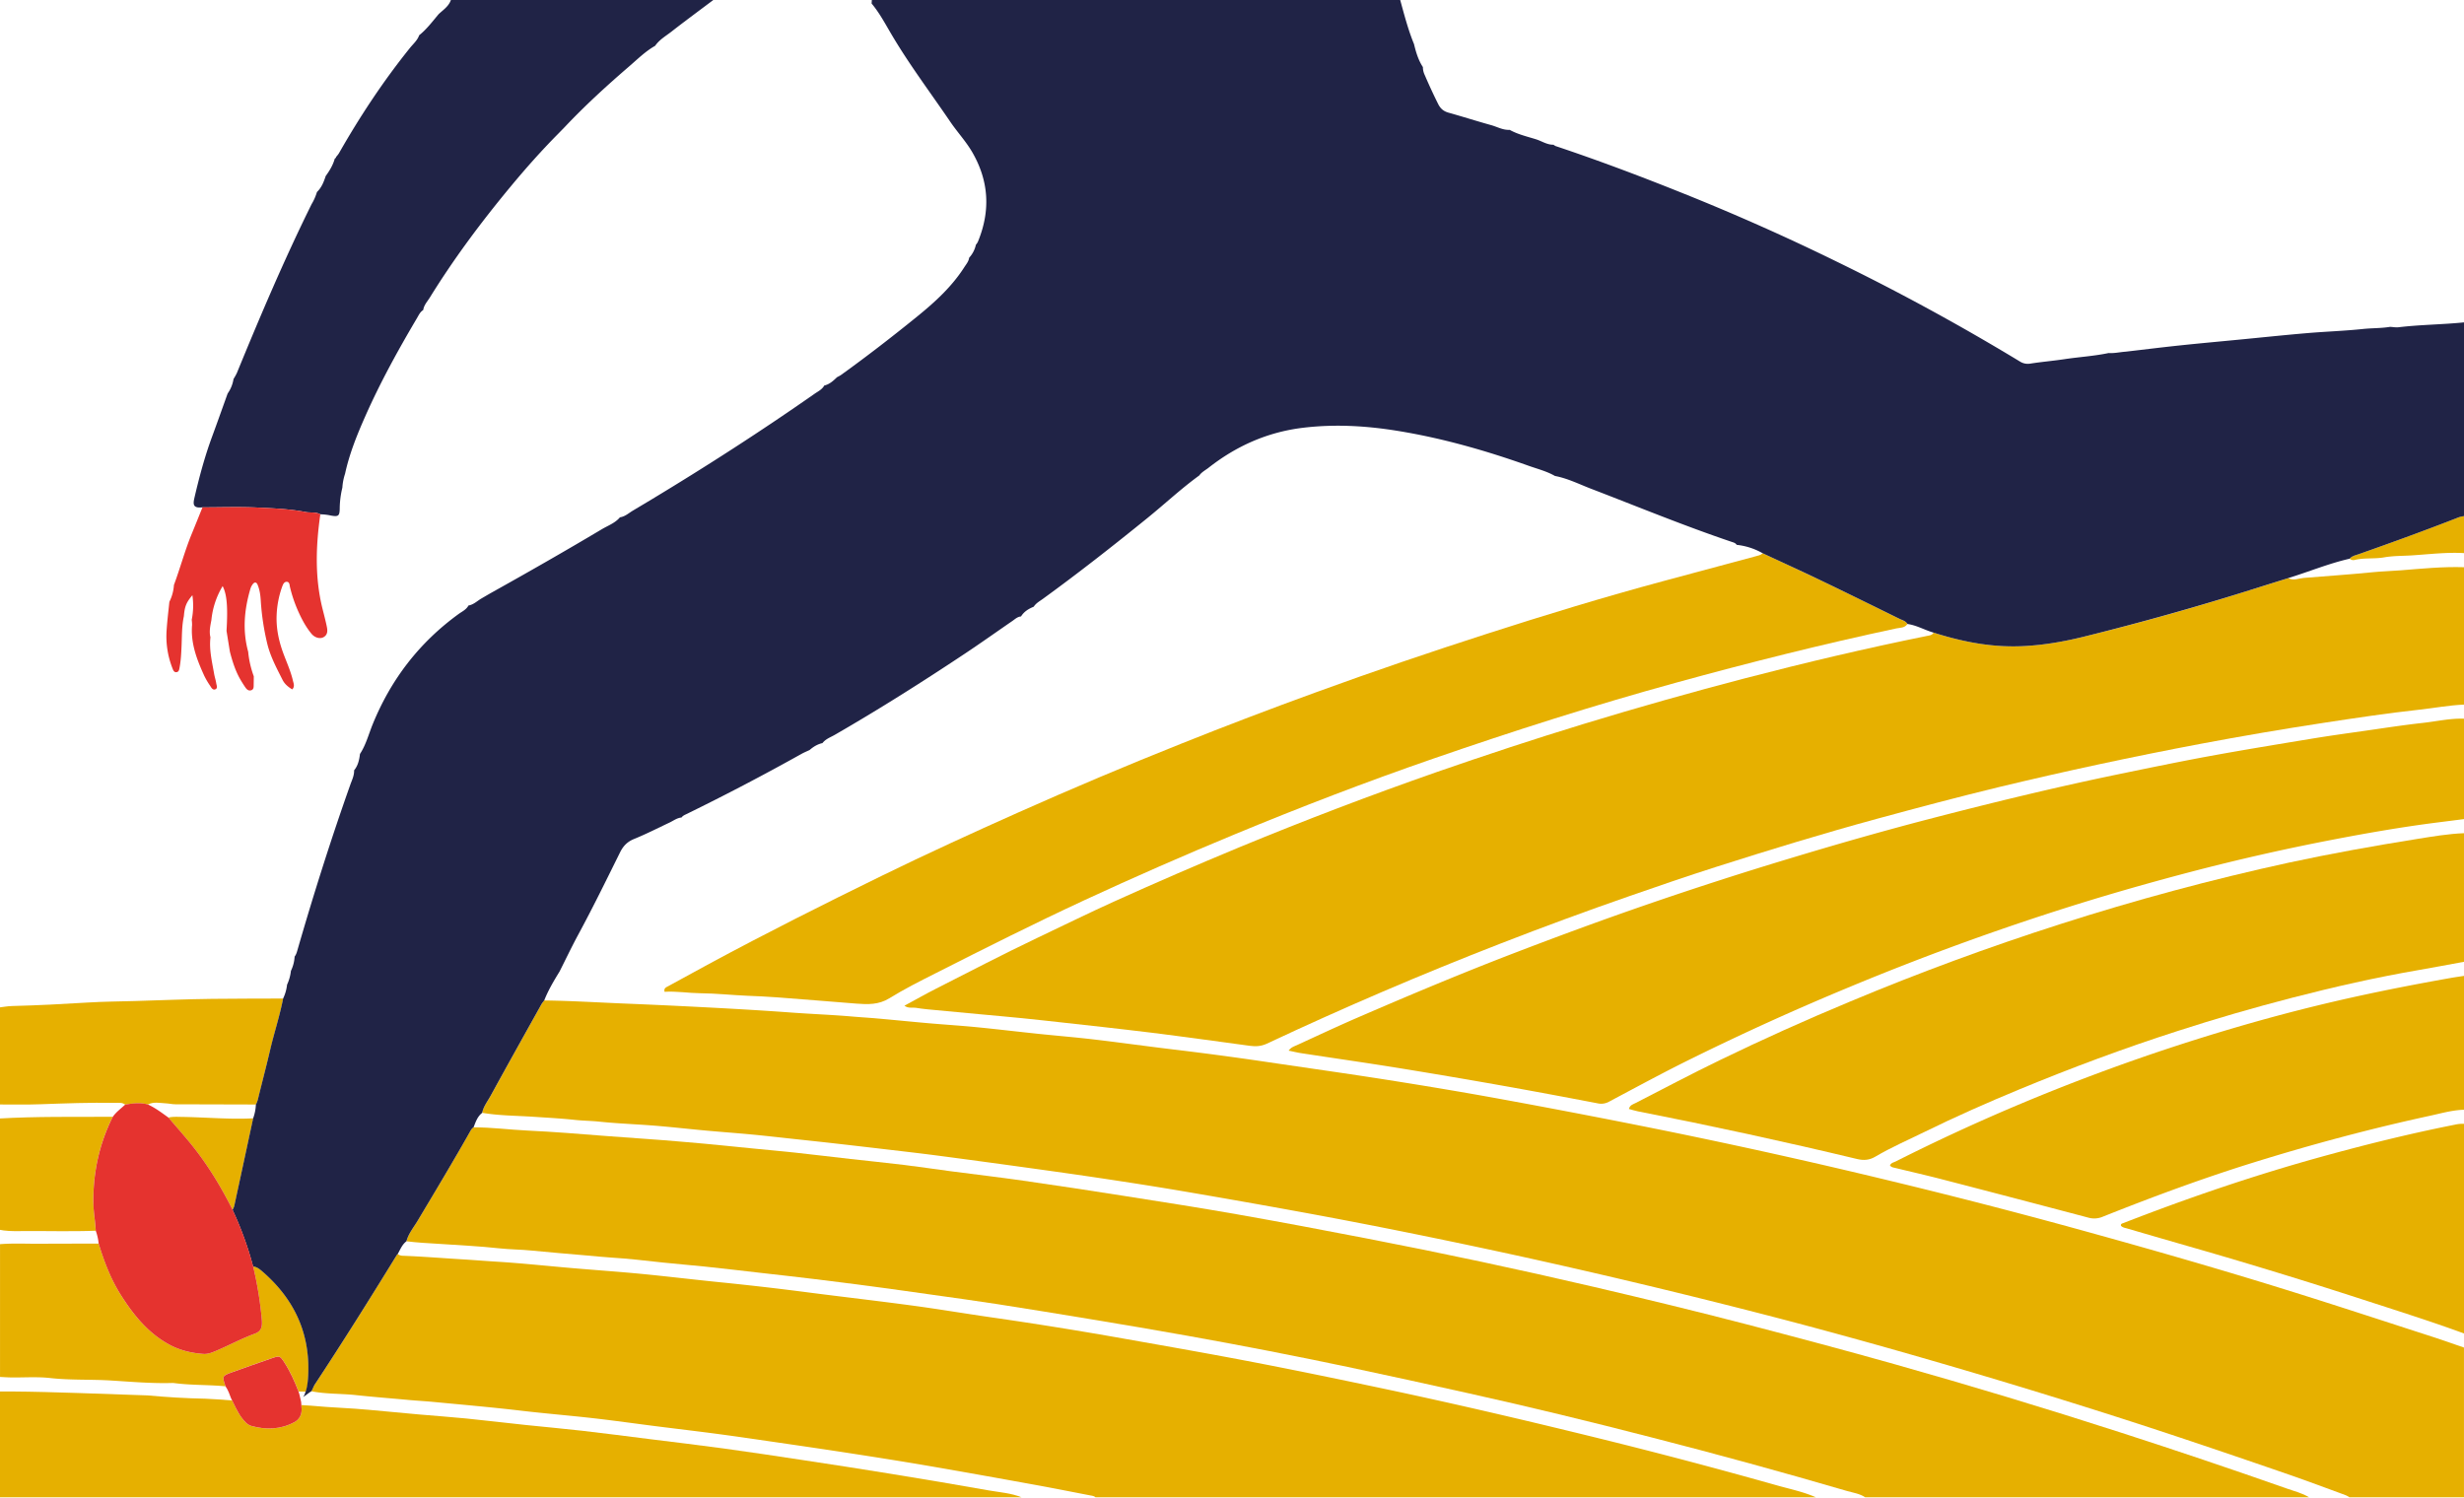
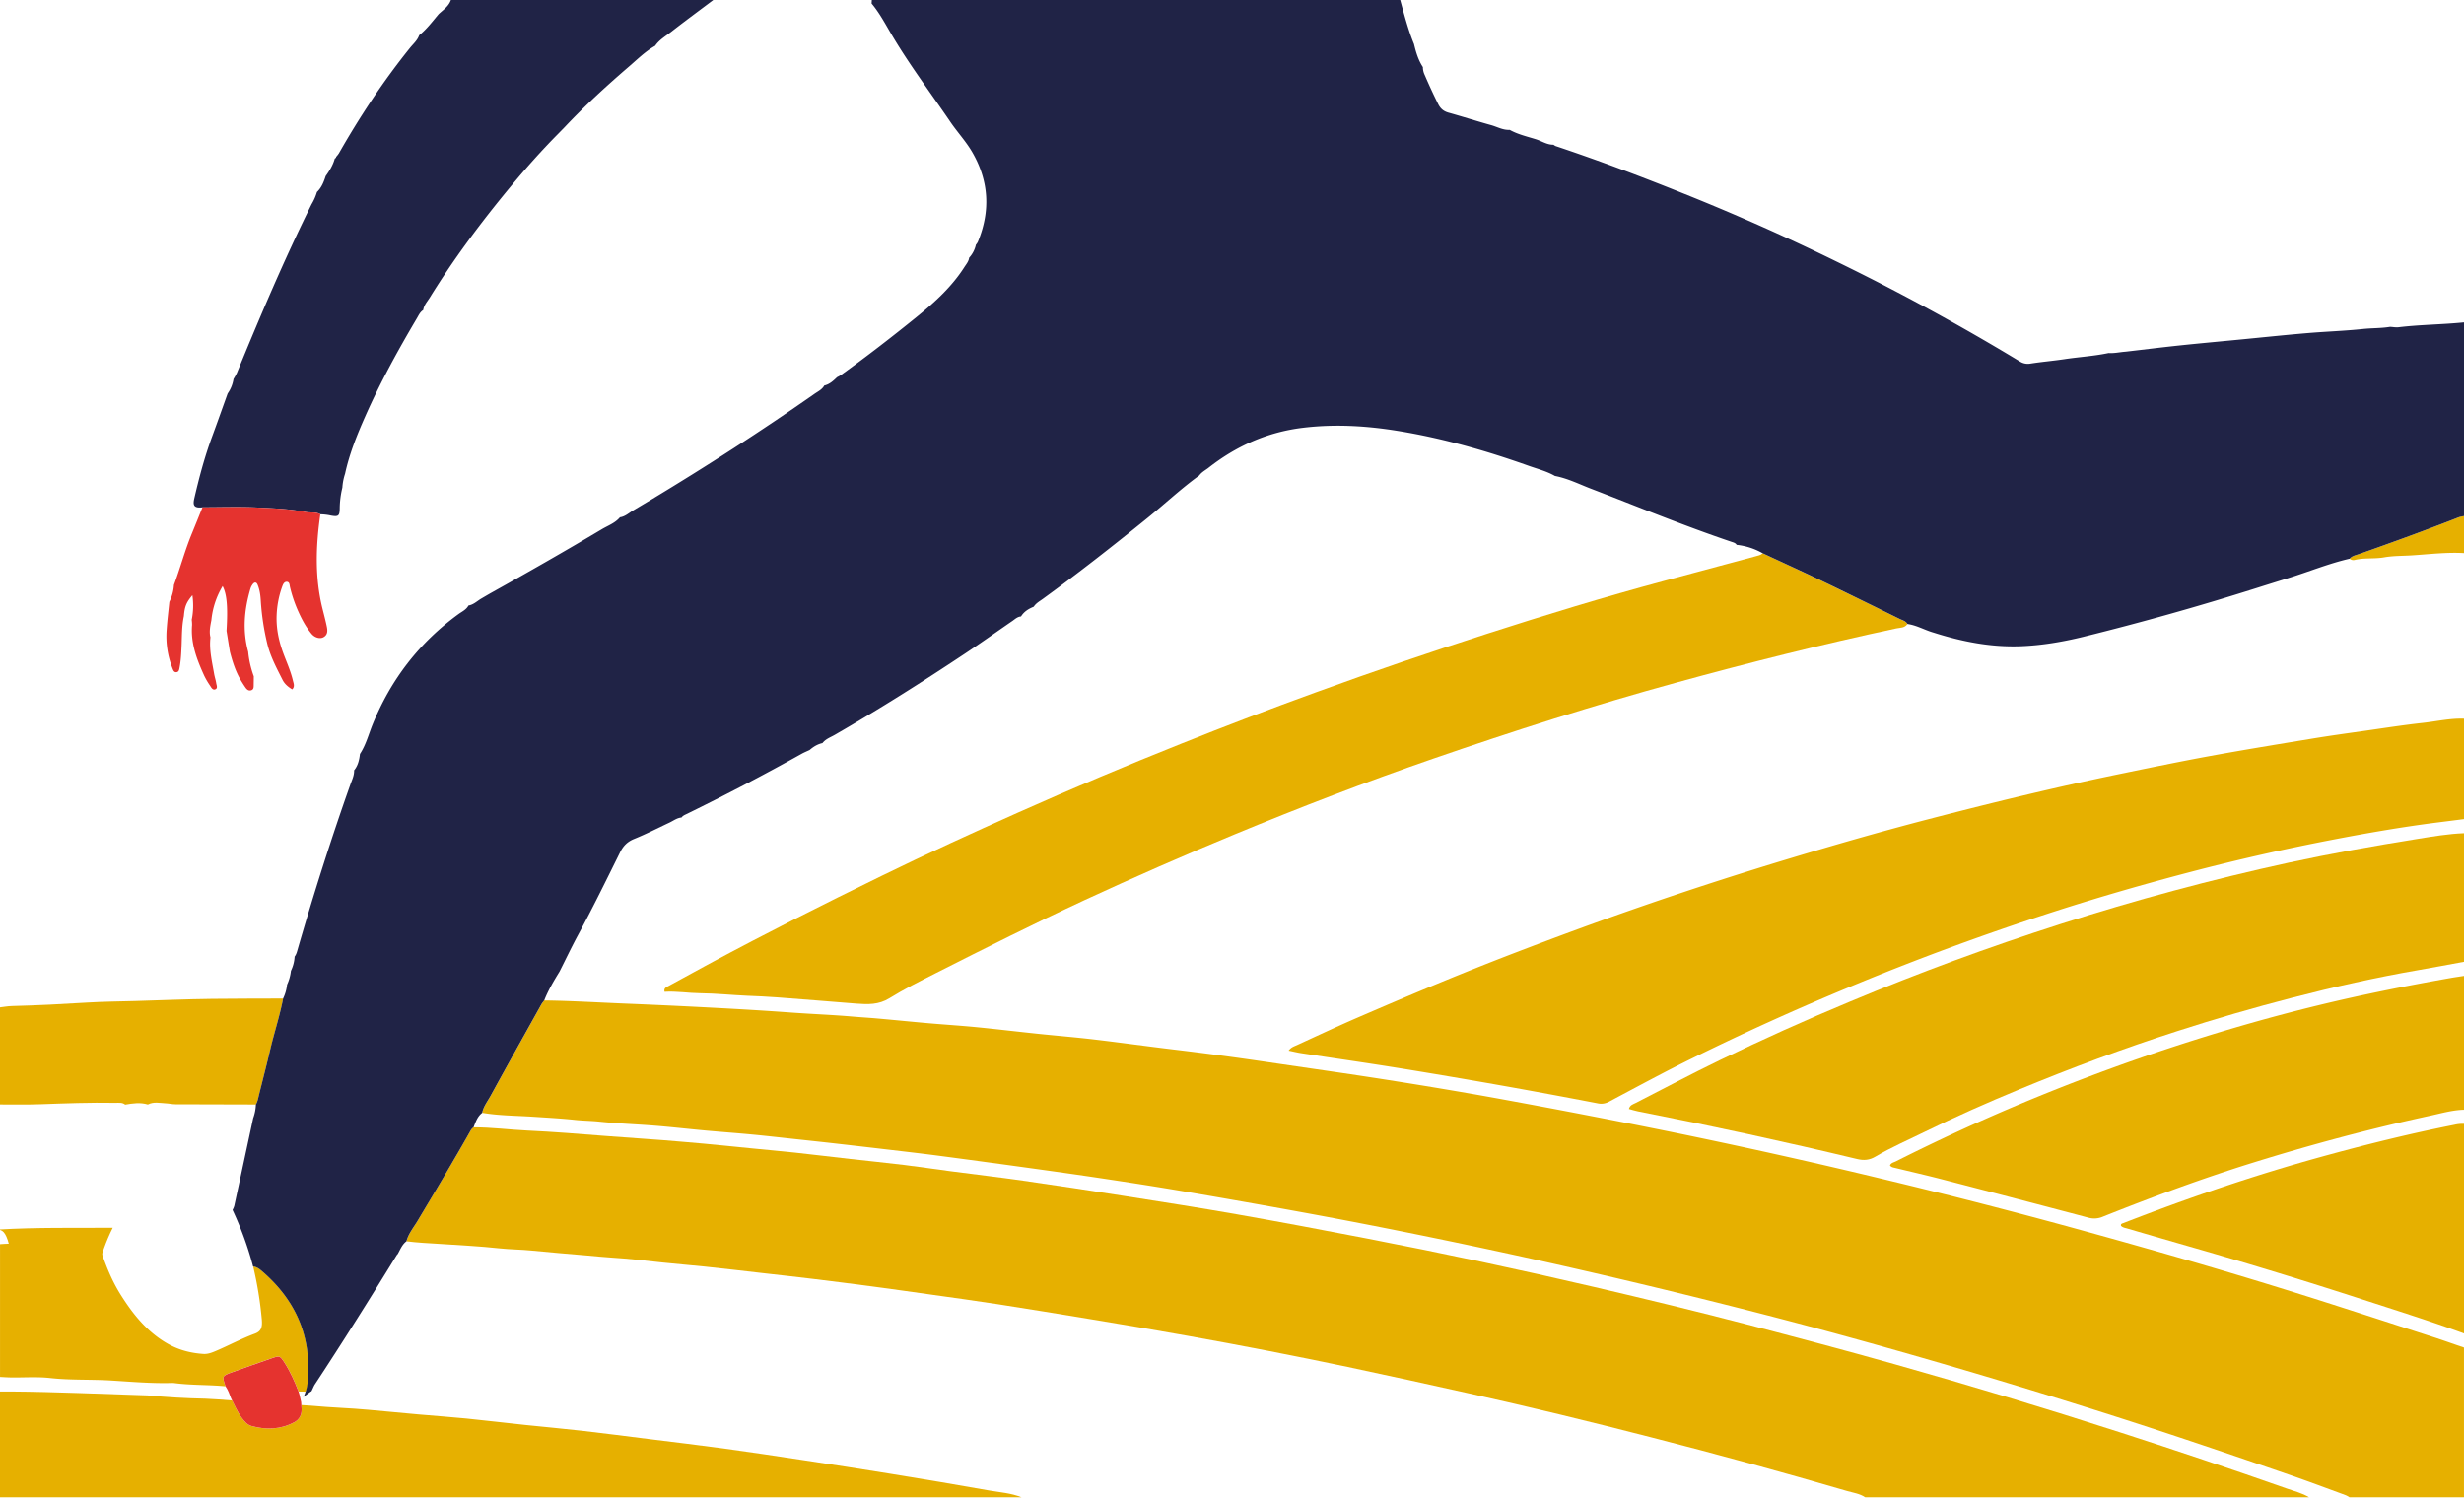
<svg xmlns="http://www.w3.org/2000/svg" width="2797.4" height="1700.29" viewBox="0 0 2797.4 1700.29">
  <defs>
    <style>.a{fill:#e6b000;}.b{fill:#202346;}.c{fill:#e5332f;}</style>
  </defs>
  <title>crm_org_Bloom_Retain employees</title>
  <path class="a" d="M547.48,1263.49c1.51-7.37,6.2-13.21,9.69-19.57,19.06-34.76,38.43-69.34,57.73-104a34.84,34.84,0,0,1,3-4c30.6.37,61.13,2.29,91.7,3.53q43.35,1.76,86.68,4c34.2,1.77,68.37,3.71,102.52,6.22,22.87,1.68,45.81,2.51,68.65,4.49,9.28.8,18.57,1.34,27.84,2.15,19.52,1.71,39,3.71,58.54,5.42,18.21,1.59,36.46,2.73,54.65,4.5,23.14,2.27,46.23,5.05,69.35,7.47,21.48,2.25,43,4,64.46,6.53,30,3.54,60,7.77,90,11.35q52.47,6.27,104.74,14c46.68,6.92,93.43,13.46,140,20.82,43.35,6.84,86.65,14.07,129.81,22q90.8,16.63,181.28,34.91,130.62,26.53,260.15,57.94,116,28,231,60c71.56,19.82,142.88,40.42,213.78,62.43,56.62,17.58,112.92,36.14,169.33,54.36,11.72,3.78,23.32,8,35,11.94v170h-130a32.09,32.09,0,0,0-4.34-2.36c-21.58-7.89-43.07-16-64.79-23.5-65.16-22.48-130.41-44.7-196.08-65.71q-97.51-31.18-195.81-59.81c-68.08-19.83-136.39-38.82-205-56.5q-139.72-36-280.67-66.9c-81.26-17.69-162.74-34.28-244.56-49.22q-66.23-12.09-132.6-23.39c-30.15-5.13-60.37-9.83-90.61-14.38-29.9-4.5-59.86-8.68-89.81-12.83q-49.36-6.84-98.77-13.35c-18.45-2.42-36.93-4.54-55.41-6.71q-31.66-3.73-63.35-7.33c-14.19-1.61-28.4-3.11-42.61-4.64-16.51-1.78-33-3.68-49.54-5.25-17.53-1.66-35.1-2.91-52.63-4.52-18.86-1.72-37.67-3.9-56.54-5.43-21.19-1.72-42.48-2.42-63.62-4.62-9.3-1-18.6-1-27.85-2-16.2-1.73-32.45-2.57-48.69-3.65C585.21,1266.69,566.21,1266.68,547.48,1263.49Z" />
-   <path class="a" d="M2195.25,718.31c32.18,10.26,65,16.73,98.94,15.44,23.95-.91,47.55-4.94,70.82-10.64q98.82-24.24,195.79-55.09c12.35-3.91,24.72-7.75,37.09-11.63,5.88,3.28,11.68.28,17.53-.2,26.16-2.16,52.36-3.89,78.47-6.51,10.61-1.07,21.24-1.29,31.83-2.15,23.86-1.94,47.69-4.27,71.68-3.53V800c-17,.71-33.66,3.9-50.49,5.74-36.36,4-72.52,9.41-108.64,14.93q-70.48,10.77-140.59,24-114.76,21.68-228.35,49c-46.27,11.23-92.28,23.44-138.22,35.95-61.37,16.71-122.18,35.31-182.76,54.64-33,10.53-65.75,21.81-98.48,33.18q-73.62,25.58-146.23,53.84-134.58,52.28-265.29,113.66c-6.42,3-12.64,3.42-19.39,2.46-18.09-2.57-36.2-5-54.31-7.39-19.1-2.55-38.2-5.12-57.32-7.49-18.47-2.29-37-4.36-55.45-6.48-14.53-1.66-29.06-3.24-43.59-4.84-15.85-1.73-31.69-3.54-47.56-5.13-16.2-1.63-32.42-3-48.63-4.54q-29.77-2.77-59.53-5.59c-4.3-.41-8.59-1-12.84-1.69-3.91-.67-8.33,1-12.92-2.38,12.66-6.83,24.21-13.38,36-19.38,38-19.29,75.79-39,114.3-57.35,29.47-14,58.76-28.45,88.49-41.89q70.08-31.66,141.13-61.13,111.29-46,224.93-85.71c55.06-19.12,110.41-37.38,166.17-54.4q91.25-27.85,183.54-51.92c68.29-17.79,137-34,206.13-48C2190.53,721.52,2193.52,721.29,2195.25,718.31Z" />
  <path class="a" d="M461.43,1409.33c2.36-8.86,8.26-15.84,12.82-23.47,19.92-33.37,40-66.66,59.07-100.49,1.15-2,2.22-4.1,4.29-5.39,20.32-.06,40.46,2.67,60.7,3.62,29.89,1.41,59.69,3.81,89.5,6.19,28.82,2.29,57.69,3.94,86.48,6.53,8.6.77,17.22,1.4,25.82,2.25q27.27,2.68,54.53,5.39c15.87,1.56,31.77,3,47.62,4.67,21.13,2.3,42.24,4.89,63.36,7.27,20.14,2.28,40.31,4.27,60.43,6.72,17.8,2.17,35.54,4.86,53.33,7.2,27.34,3.59,54.75,6.76,82,10.68q57.74,8.28,115.34,17.42c42.36,6.67,84.74,13.26,127,20.69,49.45,8.71,98.8,18,148.1,27.56q129.86,25.11,258.66,55.18c57.69,13.5,115.28,27.4,172.63,42.34,56.05,14.6,112,29.49,167.77,45.2q128.34,36.18,255.26,77.12,95.57,30.81,190.31,64.15c8.41,3,17.25,5.06,25,9.84H2117.55c-6.25-4.2-13.65-5.11-20.63-7.15q-110.75-32.38-222.52-61c-68.67-17.69-137.57-34.48-206.8-49.85-45.81-10.17-91.62-20.31-137.54-30q-90.82-19.11-182.22-35.43c-36.32-6.56-72.74-12.62-109.15-18.68q-53.13-8.85-106.34-17.18c-25-3.88-50-7.26-75-10.8-22.37-3.16-44.75-6.33-67.14-9.31s-44.83-5.82-67.26-8.55c-19.13-2.33-38.29-4.44-57.45-6.62-21.78-2.49-43.56-5.06-65.36-7.38-15.86-1.69-31.78-2.83-47.64-4.58-19.48-2.14-39-4.42-58.53-5.63-9.28-.57-18.54-1.57-27.81-2.38-20.85-1.83-41.72-3.46-62.54-5.57-12.26-1.25-24.62-1.2-36.82-2.54-22.81-2.5-45.72-3.53-68.59-5.09C485.92,1411.49,473.64,1410.89,461.43,1409.33Z" />
-   <path class="a" d="M353.6,1579.64a57,57,0,0,1,3.44-7.12c31.94-48.53,62.8-97.75,93.22-147.24a13,13,0,0,1,1.29-1.5,9.12,9.12,0,0,0,5.54,2c22.26.84,44.46,2.65,66.7,4,13.27.79,26.54,1.89,39.81,2.7,28.84,1.76,57.6,4.89,86.4,7.35,25.82,2.2,51.69,4,77.49,6.46,29.76,2.88,59.45,6.5,89.2,9.49q51.59,5.18,103,11.91c38.89,5,77.86,9.48,116.72,14.72,29.64,4,59.15,9,88.76,13.26q76,10.93,151.65,24.37c49.46,8.74,98.93,17.43,148.24,26.93,50,9.64,99.84,20,149.65,30.54,80.76,17.13,161.13,36,241.26,55.73q101.34,25,201.82,53.37c14.68,4.13,29.73,7.2,43.79,13.42H1243.73c-1.55-1.45-3.52-1.69-5.5-2.07-20.9-4-41.76-8.2-62.7-12-40.23-7.31-80.47-14.56-120.76-21.49-29.48-5.06-59-9.72-88.59-14.29S907,1641.3,877.45,1637c-20.71-3-41.42-6.07-62.16-8.83-23.38-3.1-46.8-5.85-70.2-8.82-23.72-3-47.4-6.38-71.16-9.08-27.39-3.12-54.88-5.35-82.26-8.57-33.32-3.92-66.73-6.82-100.12-10-9.27-.88-18.56-1.34-27.82-2.21-19.83-1.86-39.71-3.34-59.51-5.49C387.37,1582.16,370.31,1582.94,353.6,1579.64Z" />
  <path class="a" d="M2797.4,816V930l-30.65,3.89c-39.28,5-78.26,11.76-117.12,19.23q-82.4,15.81-163.57,37.1c-52.2,13.7-104,28.66-155.36,45.25q-118,38.12-232.41,85.79-89.11,36.95-175.6,79.57c-32.3,15.82-63.91,33-95.69,49.89a18.37,18.37,0,0,1-13.2,2c-36.92-7.08-73.87-14-110.88-20.56q-58-10.26-116.06-19.69c-36.43-5.86-73-11.09-109.44-16.67-4.68-.71-9.29-1.87-14.41-2.91,2.77-3.88,6.13-4.75,9.08-6.11,23.32-10.68,46.53-21.6,70.06-31.78,58.38-25.24,117-49.89,176.41-72.69,49.14-18.86,98.5-37.08,148.24-54.26q82.65-28.54,166.4-53.76c51.65-15.6,103.5-30.48,155.71-44.06,71.85-18.69,144-36.26,216.71-51.27,34.54-7.12,69.08-14.28,103.77-20.64,38.26-7,76.67-13.28,115.06-19.6,19.68-3.24,39.44-6,59.19-8.79,22.37-3.2,44.71-6.69,67.17-9.16C2766.32,819.05,2781.66,815.45,2797.4,816Z" />
  <path class="a" d="M2797.4,1092c-17.33,3.17-34.63,6.48-52,9.48-47.9,8.28-95.27,19-142.32,31.15q-66.24,17.08-131.36,38.15c-60.59,19.47-120.14,41.7-178.9,66-36.6,15.15-72.84,31.16-108.42,48.65-18.52,9.1-37.5,17.31-55.29,27.82-6.75,4-13.16,4.5-20.87,2.65q-123.75-29.64-248.66-54.08c-3.45-.67-6.81-1.79-10.29-2.72,1.25-4.58,4.84-5.31,7.64-6.75,31.71-16.26,63.2-33,95.26-48.51q73.23-35.52,148.43-66.77,117.12-49,238-87.71,128.43-41.24,260.25-70C2647,969,2695.42,960.35,2744,952.57c17.68-2.83,35.41-5.88,53.39-6.57Z" />
  <path class="a" d="M1159.75,1700H0q-.09-54.93-.17-109.85c0-1.33,0-8.94,0-10.27,0,0,2.05.06,6.16,0,2.33,0,4.66-.07,7,0,25.26.18,50.5.92,75.76,1.74,25.58.83,78.07,2.65,78.73,2.71,21.83,2,43.71,3.32,65.63,3.74,4.33.09,23.23,1.37,30.44,2,3.77,7.39,5.71,12.75,10.75,19.46,3.06,4.08,6.35,8.18,11.27,9.53,16.59,4.54,32.94,4.08,48.45-4.23,5.79-3.11,8.59-8.19,8.4-14.8-.08-2.66-.1-2.08-.26-4.74.68,0,7,.57,10.35.67,11.64,1.06,23.19,1.86,34.82,2.5,10.26.56,20.57,1.25,30.83,2.18,19.19,1.74,38.37,3.62,57.56,5.32,17.87,1.59,35.79,2.8,53.64,4.59,22.48,2.24,44.91,5,67.38,7.35,21.48,2.27,43,4.14,64.46,6.6,25.41,2.91,50.78,6.25,76.17,9.43,28,3.51,56.09,6.8,84.07,10.63,30.3,4.16,60.54,8.73,90.77,13.32,32.86,5,65.72,10,98.53,15.38,37.42,6.1,74.82,12.33,112.14,19C1135.22,1694.39,1147.92,1695.23,1159.75,1700Z" />
  <path class="a" d="M2797.4,1260c-13.08.36-25.63,4-38.26,6.75-68,14.73-135.2,32.76-201.69,53.45-57.6,17.93-114.08,38.89-170.08,61.21a24.63,24.63,0,0,1-16.41,1.1q-82.55-21.85-165.2-43.27c-18-4.68-36.22-8.83-54.34-13.23-1.92-.46-4-.57-5.7-2.75,1.09-3,4.33-3.47,6.74-4.69q70-35.29,142.39-65.66,81.14-34,164.57-61.75c56.59-18.74,113.79-35.45,171.74-49.57,49.8-12.13,100-22.15,150.49-31.11,5.23-.93,10.5-1.66,15.75-2.48Z" />
  <path class="a" d="M2797.4,1514c-38.46-14.08-77.53-26.34-116.46-39q-93.54-30.37-188.06-57.62-38.87-11.15-77.67-22.51c-2.49-.73-5.28-1-7.24-3.14-.51-2.39,1.57-2.62,2.91-3.14,73.56-28.64,148.18-54.09,224.31-75.11,50-13.81,100.4-26.31,151.34-36.41a39.88,39.88,0,0,1,10.87-1.08Z" />
  <path class="a" d="M2165.5,708.5c-3,4.59-8.25,4.11-12.58,5-84.05,17.91-167.32,38.88-250.18,61.63-92.88,25.49-184.55,54.79-275.55,86.23-76.19,26.33-151.42,55.29-225.9,86.13q-85.83,35.55-170.18,74.59c-56.83,26.39-112.78,54.51-168.66,82.82-17.82,9-35.73,18-52.71,28.51-12.12,7.49-24.52,7.09-37.47,6.09-14.58-1.12-29.15-2.35-43.72-3.5-15.24-1.21-30.48-2.37-45.71-3.57-11.6-.91-23.27-1.37-34.85-1.87-17.62-.77-35.16-2.66-52.83-2.84-13.57-.14-27.1-2.49-40.71-1.63-1-4.48,2.09-5.23,4.19-6.39q23.19-12.78,46.48-25.36c64.52-34.81,130-67.72,195.87-99.92,51.16-25,102.94-48.72,155-71.92q91.71-40.89,185-78.1Q1417,814,1494,786.05c64.48-23.55,129.45-45.62,194.77-66.66,66.25-21.34,132.83-41.66,200.06-59.74q52.1-14,104.19-28c2.86-.78,5.89-1.28,8.19-3.44,21.65,10.08,43.4,19.95,64.92,30.28,30.21,14.51,60.27,29.34,90.35,44.12C2159.71,704.2,2163.52,705,2165.5,708.5Z" />
  <path class="a" d="M321.48,1133.73c-3.75,19.56-10,38.47-14.59,57.83-4.1,17.43-8.6,34.76-12.92,52.14-.88,3.53-1.49,7.15-3.4,10.34-30.47-.07-60.94-.1-91.42-.25-3.61,0-7.21-.89-10.83-1.06-6.85-.31-13.82-2.12-20.44,1.33-8.6-2.59-17.18-1.36-25.76.13-3.47-2.82-7.6-1.9-11.52-2-28.25-.52-56.47.57-84.7,1.56C30,1254.33,14,1254-2,1254V1144c5.27-.61,10.53-1.64,15.81-1.77,28.87-.73,57.69-2.22,86.51-4,17.55-1.08,35.18-1.15,52.74-1.67,29.2-.85,58.41-2.11,87.63-2.45C267.62,1133.8,294.55,1133.84,321.48,1133.73Z" />
-   <path class="a" d="M-2,1396V1270c43.31-2.55,86.67-1.76,130-2-15.23,30.45-22.28,62.74-22.06,96.74.07,11,2.19,21.71,2.73,32.6-28.62,1.13-57.24.1-85.87.43C14.48,1397.9,6.18,1397.81-2,1396Z" />
+   <path class="a" d="M-2,1396c43.31-2.55,86.67-1.76,130-2-15.23,30.45-22.28,62.74-22.06,96.74.07,11,2.19,21.71,2.73,32.6-28.62,1.13-57.24.1-85.87.43C14.48,1397.9,6.18,1397.81-2,1396Z" />
  <path class="a" d="M112,1412c6.32,20.41,13.8,40.32,25.31,58.49,14,22.18,30.2,42.27,53.59,55.43,12.45,7,25.89,10.37,40,11.32,4.8.33,9.2-1.32,13.51-3.13,15-6.32,29.38-14.16,44.74-19.82,7.33-2.7,8.86-7.22,8.06-16.3a423.68,423.68,0,0,0-9.79-60.07c4.94.56,8.44,3.84,11.86,6.85,36.5,32.09,54,72.19,50.43,121-.41,5.56-.42,9.19-2.67,14.44-3.6-.41-5.46-.17-8.09-.33-4.46-11.43-9.4-22.64-16.1-33-4.88-7.51-5.36-7.79-13.67-5-15,5.13-30,10.51-45,15.87C252,1562.19,252,1562.25,256,1574c-19.17-1.85-38.51-1.11-57.65-3.59a18.76,18.76,0,0,0-3-.18c-23,.65-45.91-1.34-68.75-2.78-23.23-1.46-46.51-.25-69.71-2.84-14.48-1.62-29.27-.49-43.91-.67-4.32-.05-8.63-.37-12.95-.58V1412.62c15.3-1.21,30.63-.36,46-.48C68,1412,90,1412,112,1412Z" />
-   <path class="a" d="M264.09,1373.77c-13.54-27.06-29.21-52.77-48.42-76.2-8-9.72-16.31-19.13-24.48-28.68,4.91-1.15,9.91-.82,14.87-.75,27.14.35,54.24,3,81.41,1.59q-10.7,49.77-21.45,99.54A25.21,25.21,0,0,1,264.09,1373.77Z" />
  <path class="a" d="M2667.54,634.35c2.75-3.24,6.85-3.93,10.51-5.21,38.07-13.4,76-27.17,113.58-41.88a36.54,36.54,0,0,1,5.77-1.26v42c-19.66-1.14-39.2,1.27-58.74,2.55-10.57.7-21.3.42-31.77,2.25-11.18,2-22.62.29-33.72,3A6.5,6.5,0,0,1,2667.54,634.35Z" />
  <path class="b" d="M989.79,0h599.87c4.63,16.86,9,33.8,15.66,50,2.22,9.17,4.85,18.18,10.11,26.17a20.4,20.4,0,0,0,1.92,8.65c4.85,11.25,9.93,22.38,15.44,33.33,2.58,5.13,6.06,8.17,11.59,9.73,16.24,4.56,32.33,9.68,48.58,14.21,6.94,1.94,13.43,5.79,21,5.35,9.38,5.22,19.81,7.56,29.91,10.72,6.6,2.07,12.53,6.31,19.8,6.15a12.44,12.44,0,0,0,2.49,1.56c50.5,16.88,100.26,35.74,149.64,55.65q85.68,34.53,168.61,75.13,106.83,52,208.52,113.62a16.68,16.68,0,0,0,12.18,2.55c12.79-2,25.73-3.08,38.53-5,16.75-2.53,33.71-3.48,50.31-7,6.46.47,12.77-1.09,19.16-1.52,20.77-2.4,41.52-5,62.31-7.18,22.44-2.37,44.92-4.39,67.39-6.57,25.44-2.46,50.85-5.14,76.31-7.31,21.17-1.81,42.45-2.49,63.56-4.71,10.26-1.08,20.6-.74,30.78-2.42,3.29.17,6.64.82,9.86.43,24.62-2.94,49.45-3,74.1-5.52V586a36.54,36.54,0,0,0-5.77,1.26c-37.59,14.71-75.51,28.48-113.58,41.88-3.66,1.28-7.76,2-10.51,5.21-23.82,5.45-46.39,14.85-69.65,22-12.37,3.88-24.74,7.72-37.09,11.63q-97,30.69-195.79,55.09c-23.27,5.7-46.87,9.73-70.82,10.64-33.91,1.29-66.76-5.18-98.94-15.44-10.06-2.84-19.23-8.38-29.75-9.81-2-3.51-5.79-4.3-9-5.87-30.08-14.78-60.14-29.61-90.35-44.12-21.52-10.33-43.27-20.2-64.92-30.28a75.66,75.66,0,0,0-29.6-9.58c-1.35-2.19-3.69-2.72-5.87-3.45C1912,597,1859.52,575.34,1806.54,555c-13.57-5.21-26.7-11.87-41.17-14.59-9.43-5.43-19.94-8-30.08-11.63-48.62-17.28-98.09-31.43-149.11-39.66-35.54-5.73-71.17-7.77-107.08-3.4-40.4,4.91-75.95,20.83-107.68,45.9-3.49,2.54-7.33,4.64-9.92,8.25-20.44,14.83-38.87,32.12-58.45,48-38.94,31.59-78.37,62.53-118.94,92-3.72,2.71-7.9,4.93-10.53,9-5.82,2.36-11,5.51-14.41,11.06-3.91.26-6.64,2.89-9.63,5-18.12,12.45-36,25.19-54.34,37.38C1047,774.38,998,805.34,947.75,834.33c-4.81,2.79-10.4,4.65-14,9.38-5.62,1.23-10.32,4.15-14.6,7.86-3,1.42-6.1,2.66-9,4.28q-64.43,36-130.71,68.42c-2.07,1-4.29,1.87-5.66,3.93-5.29.43-9.35,3.76-13.93,5.88C746.64,940.29,733.58,947,720,952.51c-7.71,3.12-12.34,7.83-16,15.16-15.53,31.36-30.9,62.8-47.55,93.59-7.44,13.75-14.15,27.89-21.2,41.85-6.51,10.59-12.88,21.26-17.43,32.89a34.84,34.84,0,0,0-3,4c-19.3,34.63-38.67,69.21-57.73,104-3.49,6.36-8.18,12.2-9.69,19.57C542,1267.65,540,1274,537.61,1280c-2.07,1.29-3.14,3.36-4.29,5.39-19.12,33.83-39.15,67.12-59.07,100.49-4.56,7.63-10.46,14.61-12.82,23.47-4.92,3.7-7,9.33-9.88,14.45a13,13,0,0,0-1.29,1.5C419.84,1474.77,389,1524,357,1572.52c-1.32,2.45-2.07,4.54-3.44,7.12-.78.06-8.63,6.4-9.4,6.45a10.07,10.07,0,0,0,2-3.89c2.25-5.24,3-10.87,3.45-16.43,3.6-48.8-13.93-88.9-50.43-121-3.42-3-6.92-6.29-11.86-6.85a382.83,382.83,0,0,0-23.3-64.16,25.21,25.21,0,0,0,1.93-4.5q10.78-49.76,21.45-99.54a51.34,51.34,0,0,0,3.1-15.69c1.91-3.19,2.52-6.81,3.4-10.34,4.32-17.38,8.82-34.71,12.92-52.14,4.55-19.36,10.84-38.27,14.59-57.83A47.56,47.56,0,0,0,325.9,1118a49.49,49.49,0,0,0,4.38-15.67,42.83,42.83,0,0,0,4.21-16.23c1.9-2.42,2.61-5.32,3.44-8.2,18.17-62.88,37.9-125.27,59.79-187,1.87-5.27,4.52-10.41,4.3-16.27,4.43-5.4,5.87-11.86,6.65-18.57,6.81-10.4,9.86-22.46,14.47-33.79,20.77-51,53-92.79,97.53-125.13,4-2.87,8.76-5,11.2-9.66,5.54-.89,9.48-4.75,14-7.55,4-2.32,8-4.7,12.07-7,42.06-23.47,83.89-47.37,125.25-72,7.05-4.21,15.14-7,20.65-13.58,5.55-.78,9.61-4.46,14.12-7.27,7.14-4.27,14.29-8.51,21.4-12.8,63-38,124.84-77.83,185.17-120,4-2.8,8.75-4.93,11.27-9.56,6-1.37,10.27-5.4,14.51-9.47a39.46,39.46,0,0,0,4.33-2.39c29.39-21.14,58-43.28,86.12-66.07,20.47-16.58,39.81-34.16,54.13-56.57,2.13-3.33,4.86-6.39,5.37-10.56a31.79,31.79,0,0,0,7.67-14.73,18.79,18.79,0,0,0,2.21-3.27c14.43-34.83,12.8-68.63-6.14-101.54-7.19-12.47-17-22.92-25.06-34.75-22.79-33.55-47.32-65.91-67.81-101C1004.44,26,998.14,14.21,989.55,4Z" />
  <path class="b" d="M511.89,0H809.83C794,11.92,778,23.67,762.41,35.84,756,40.87,748.58,45,743.8,52c-11.29,6.4-20.38,15.58-30.14,23.92-25,21.57-49.37,43.83-72.06,67.85l-7.9,8.1c-18.93,19.1-36.77,39.2-53.91,59.87-33.3,40.14-64.48,81.86-91.92,126.28-2.85,4.48-6.6,8.48-7.39,14-3.59,2.19-5.18,6-7.18,9.35C452,397.4,431.82,434,414.85,472.28c-9.42,21.24-18.15,42.75-23.09,65.58a62.55,62.55,0,0,0-3.07,15.79,104.56,104.56,0,0,0-3,23.59c-.12,8.65-1.55,9.7-10.25,8.07a60.33,60.33,0,0,0-11.81-1.37c-5.2-3-11.09-1.52-16.6-2.59-18-3.48-36.23-4.19-54.38-5.07-20.89-1-41.87-.24-62.81-.24-11,1.24-10.77-3.65-9.07-10.95,5.41-23.26,11.55-46.32,19.82-68.77,6.06-16.48,11.92-33,17.86-49.55a38.4,38.4,0,0,0,6.66-16.44,63.91,63.91,0,0,0,3.86-6.94c26.49-64.63,53.79-128.9,84.77-191.54a60.68,60.68,0,0,0,6.1-13.85c5.25-5,7.75-11.45,9.92-18.11,4.42-6.11,8.33-12.48,10.32-19.85l-.22.08a2.5,2.5,0,0,0,1.8-2.08,31.79,31.79,0,0,0,3.05-3.87c23.89-41.95,50.42-82.09,80.7-119.73,3.71-4.61,8.46-8.57,10.49-14.43,8.61-6.86,15.1-15.69,22.15-24C503.23,11.16,509.44,7.21,511.89,0Z" />
-   <path class="c" d="M112,1412a60.2,60.2,0,0,0-3.28-14.63c-.54-10.89-2.66-21.64-2.73-32.6-.22-34,6.83-66.29,22.06-96.74,3.83-5.5,9.26-9.38,14.11-13.85,8.58-1.49,17.16-2.72,25.77-.13,8.47,3.84,15.79,9.47,23.3,14.83,8.17,9.55,16.51,19,24.48,28.68,19.21,23.43,34.88,49.14,48.42,76.2a382.83,382.83,0,0,1,23.3,64.16,423.68,423.68,0,0,1,9.79,60.07c.8,9.08-.73,13.6-8.06,16.3-15.36,5.66-29.7,13.5-44.74,19.82-4.31,1.81-8.71,3.46-13.51,3.13-14.12-1-27.56-4.31-40-11.32-23.39-13.16-39.55-33.25-53.59-55.43C125.76,1452.33,118.28,1432.42,112,1412Z" />
  <path class="c" d="M197.46,664.2C204.7,644.73,210,624.6,218,605.37c4-9.75,7.92-19.55,11.88-29.33,20.94,0,41.92-.78,62.81.24,18.15.88,36.43,1.59,54.38,5.07,5.51,1.07,11.4-.36,16.6,2.59-5.09,35.79-6.37,71.5,2.42,107,1.68,6.77,3.5,13.51,4.9,20.34,1,4.65,1.26,9.51-3.87,12.26-3.84,2.06-9.74.54-13.43-3.9-6.2-7.46-10.79-16-14.76-24.79a156.23,156.23,0,0,1-9.7-28.27c-.56-2.32-.35-6.11-3.94-6-2.94.09-4.08,3.16-5,5.67a108,108,0,0,0-6.22,32.19c-.61,14.82,2.36,29.06,7.47,43,3.79,10.28,8.4,20.29,10.93,31,.83,3.52,2.53,7.06-.71,10.28-4.34-2.6-8.21-5.69-10.69-10.24-6.72-13.32-13.83-26.4-17.51-41.08A284.74,284.74,0,0,1,296,681.21c-.4-6-1.26-11.91-3.61-17.46-1.23-2.91-3.41-3.07-5.32-.62a16.25,16.25,0,0,0-2.75,5.26c-7,23.63-9.17,47.45-2.57,71.58a111.34,111.34,0,0,0,6.37,27.9c0,3.3-.06,6.6-.12,9.9,0,2.32.08,4.9-2.62,5.88-3,1.11-5.11-.72-6.69-3-2.09-3-4-6.06-5.85-9.21-5.66-9.84-9-20.58-11.84-31.48q-1.92-11.85-3.82-23.7c1.59-26.74.5-41.41-4.42-50.79A91.79,91.79,0,0,0,240,704c-1.22,6.5-2.74,13-1.08,19.64-1.61,14.1,1.82,27.7,4.17,41.39.62,3.6,1.84,7.09,2.39,10.69.37,2.4,2.1,5.81-1.22,7-3,1-4.49-2.27-5.88-4.37a83.31,83.31,0,0,1-6.53-11.17c-8.32-18.24-15.5-36.78-13.79-57.46a39.93,39.93,0,0,0-.4-6,81,81,0,0,0,.76-27.94c-7,8.4-8.77,12.82-9.66,23.82-2.46,11.4-2.13,23-2.66,34.58-.36,7.95-.72,15.88-2.23,23.71-.43,2.26-.7,5-3.57,5.29s-3.7-2.4-4.52-4.46a99,99,0,0,1-6.57-43.85c.7-10.55,2-21,3.08-31.57A49.37,49.37,0,0,0,197.46,664.2Z" />
  <path class="c" d="M341.93,1592c.16,2.66.4,5.32.48,8,.19,6.61-2.61,11.69-8.4,14.8-15.51,8.31-31.86,8.77-48.45,4.23-4.92-1.35-8.21-5.45-11.27-9.53-5-6.71-8.16-14.43-11.93-21.82-1.73-4.75-3.44-9.51-6.35-13.71-4-11.7-4-11.76,8.16-16.12,15-5.36,29.94-10.74,45-15.87,8.31-2.84,8.79-2.56,13.67,5,6.7,10.33,11.64,21.54,16.1,33C340.25,1583.29,341.65,1591.51,341.93,1592Z" />
</svg>